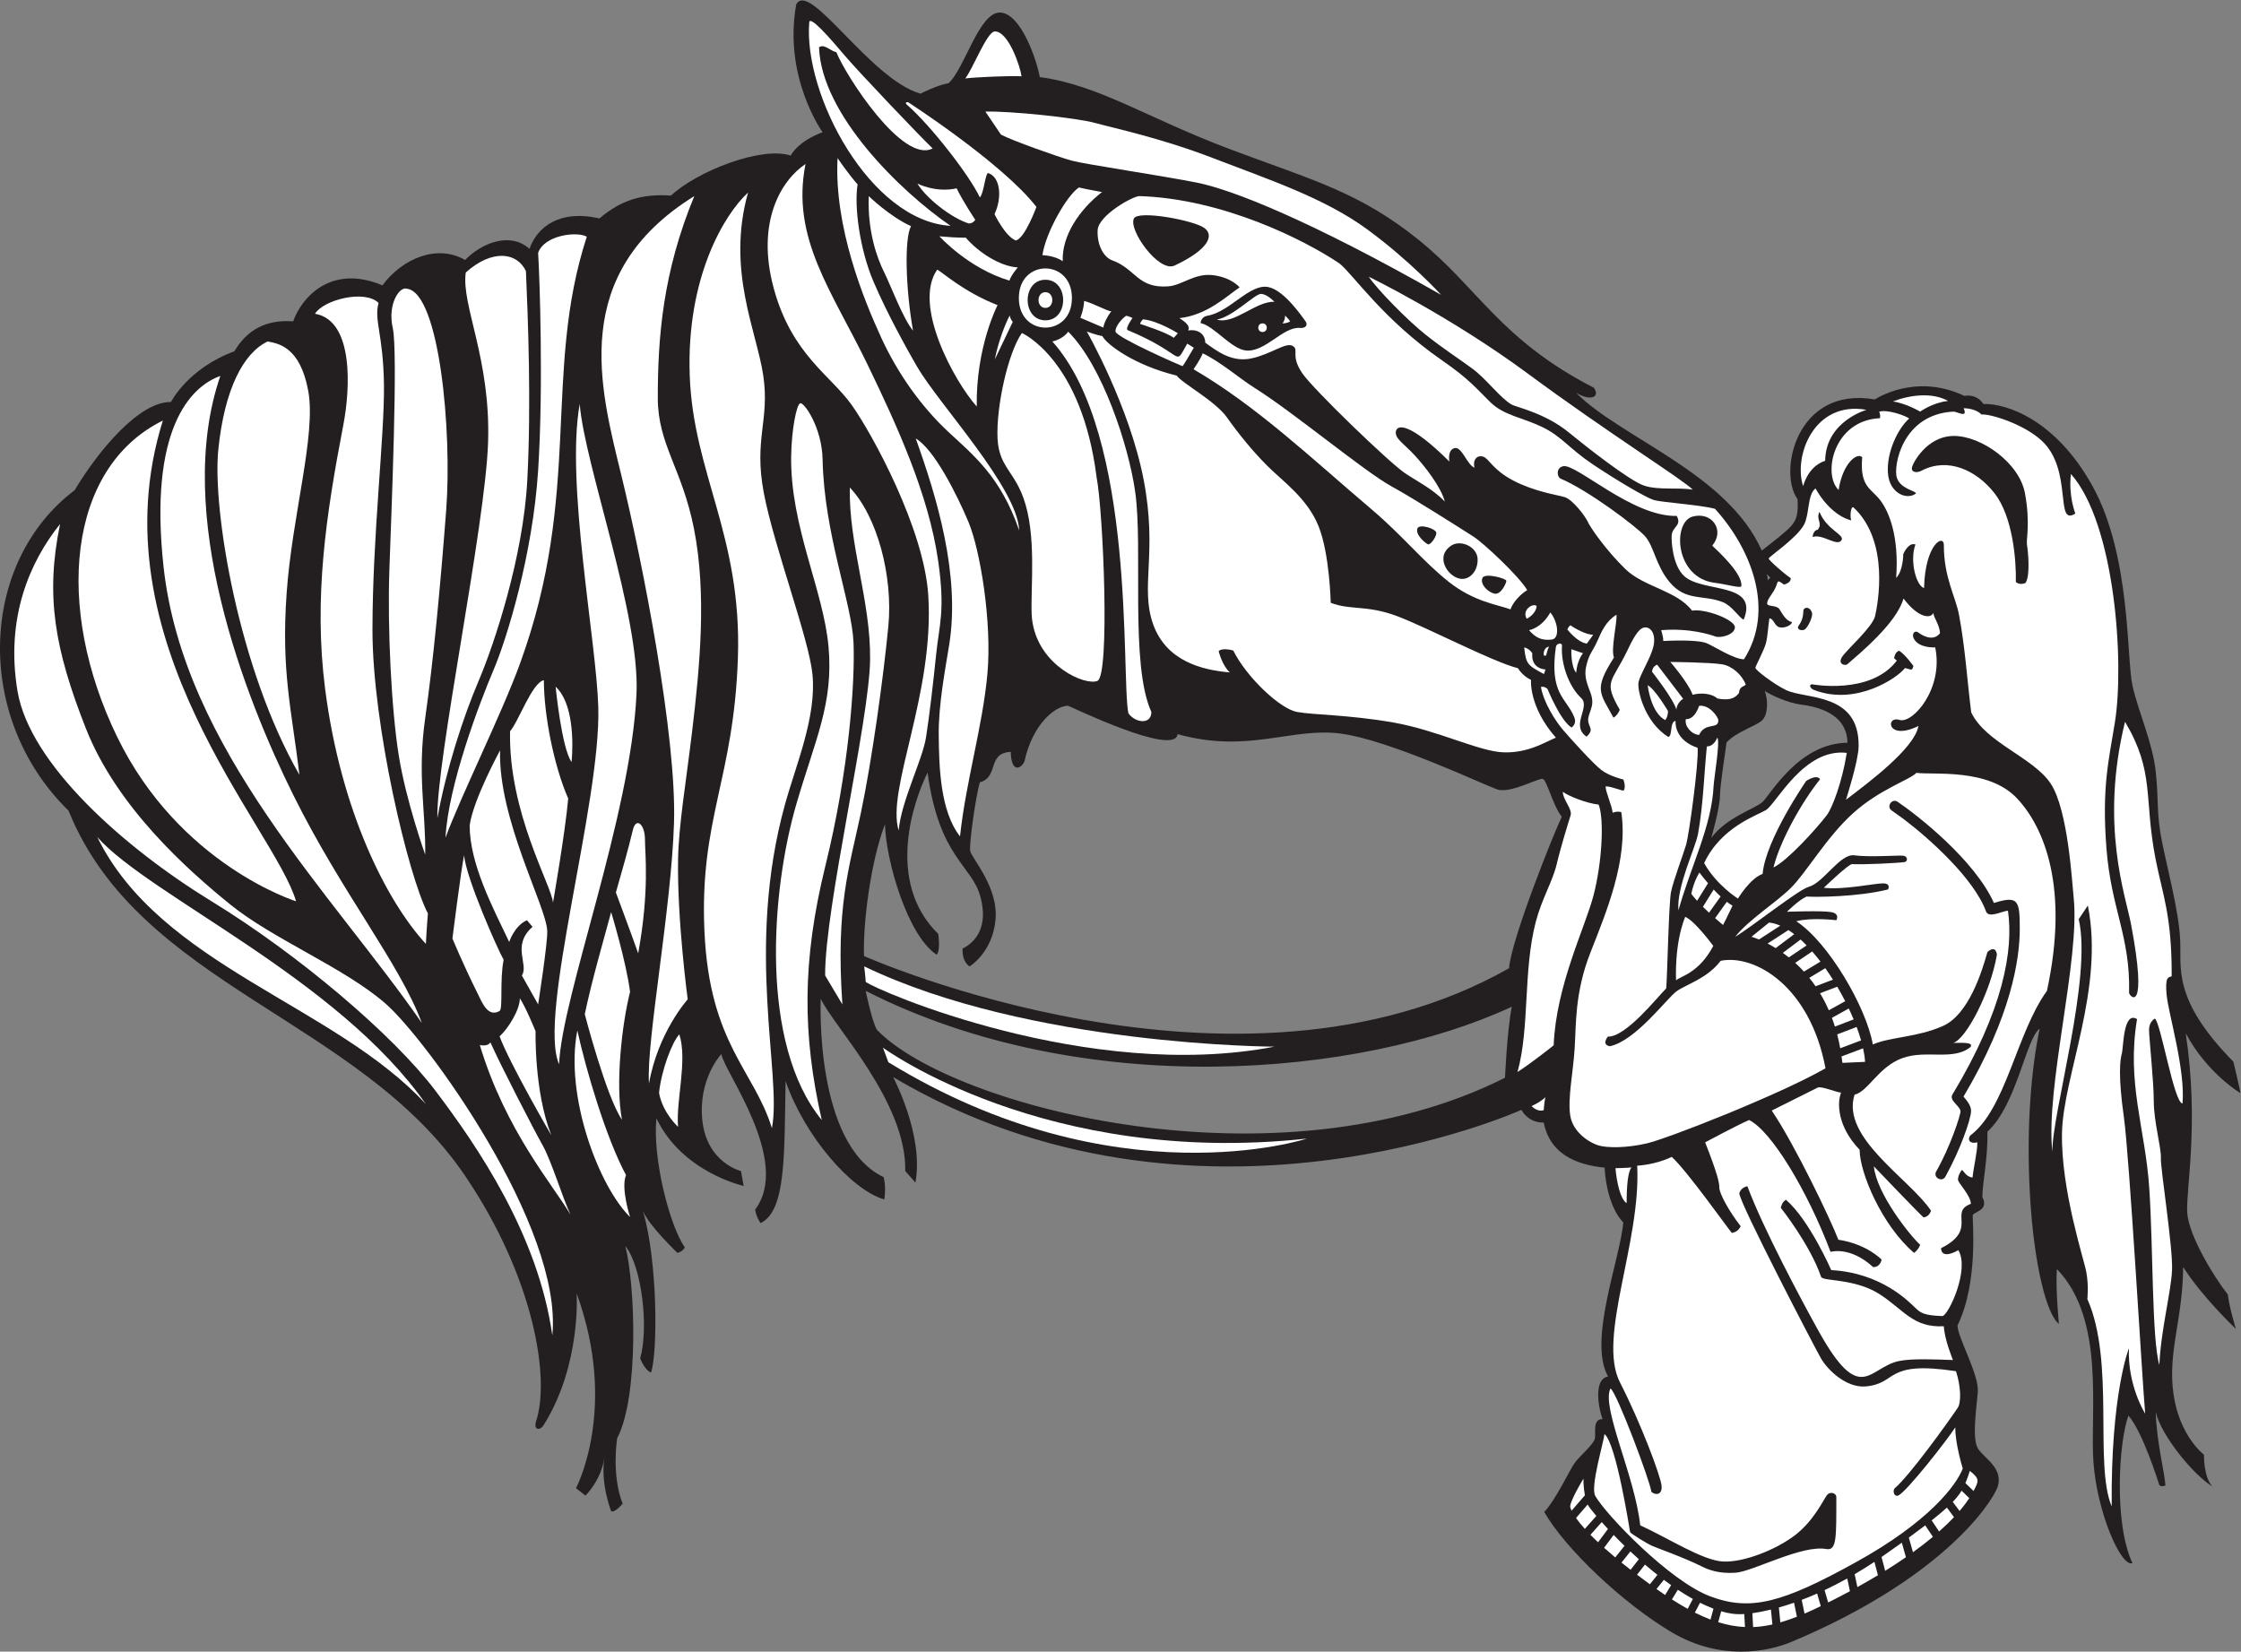
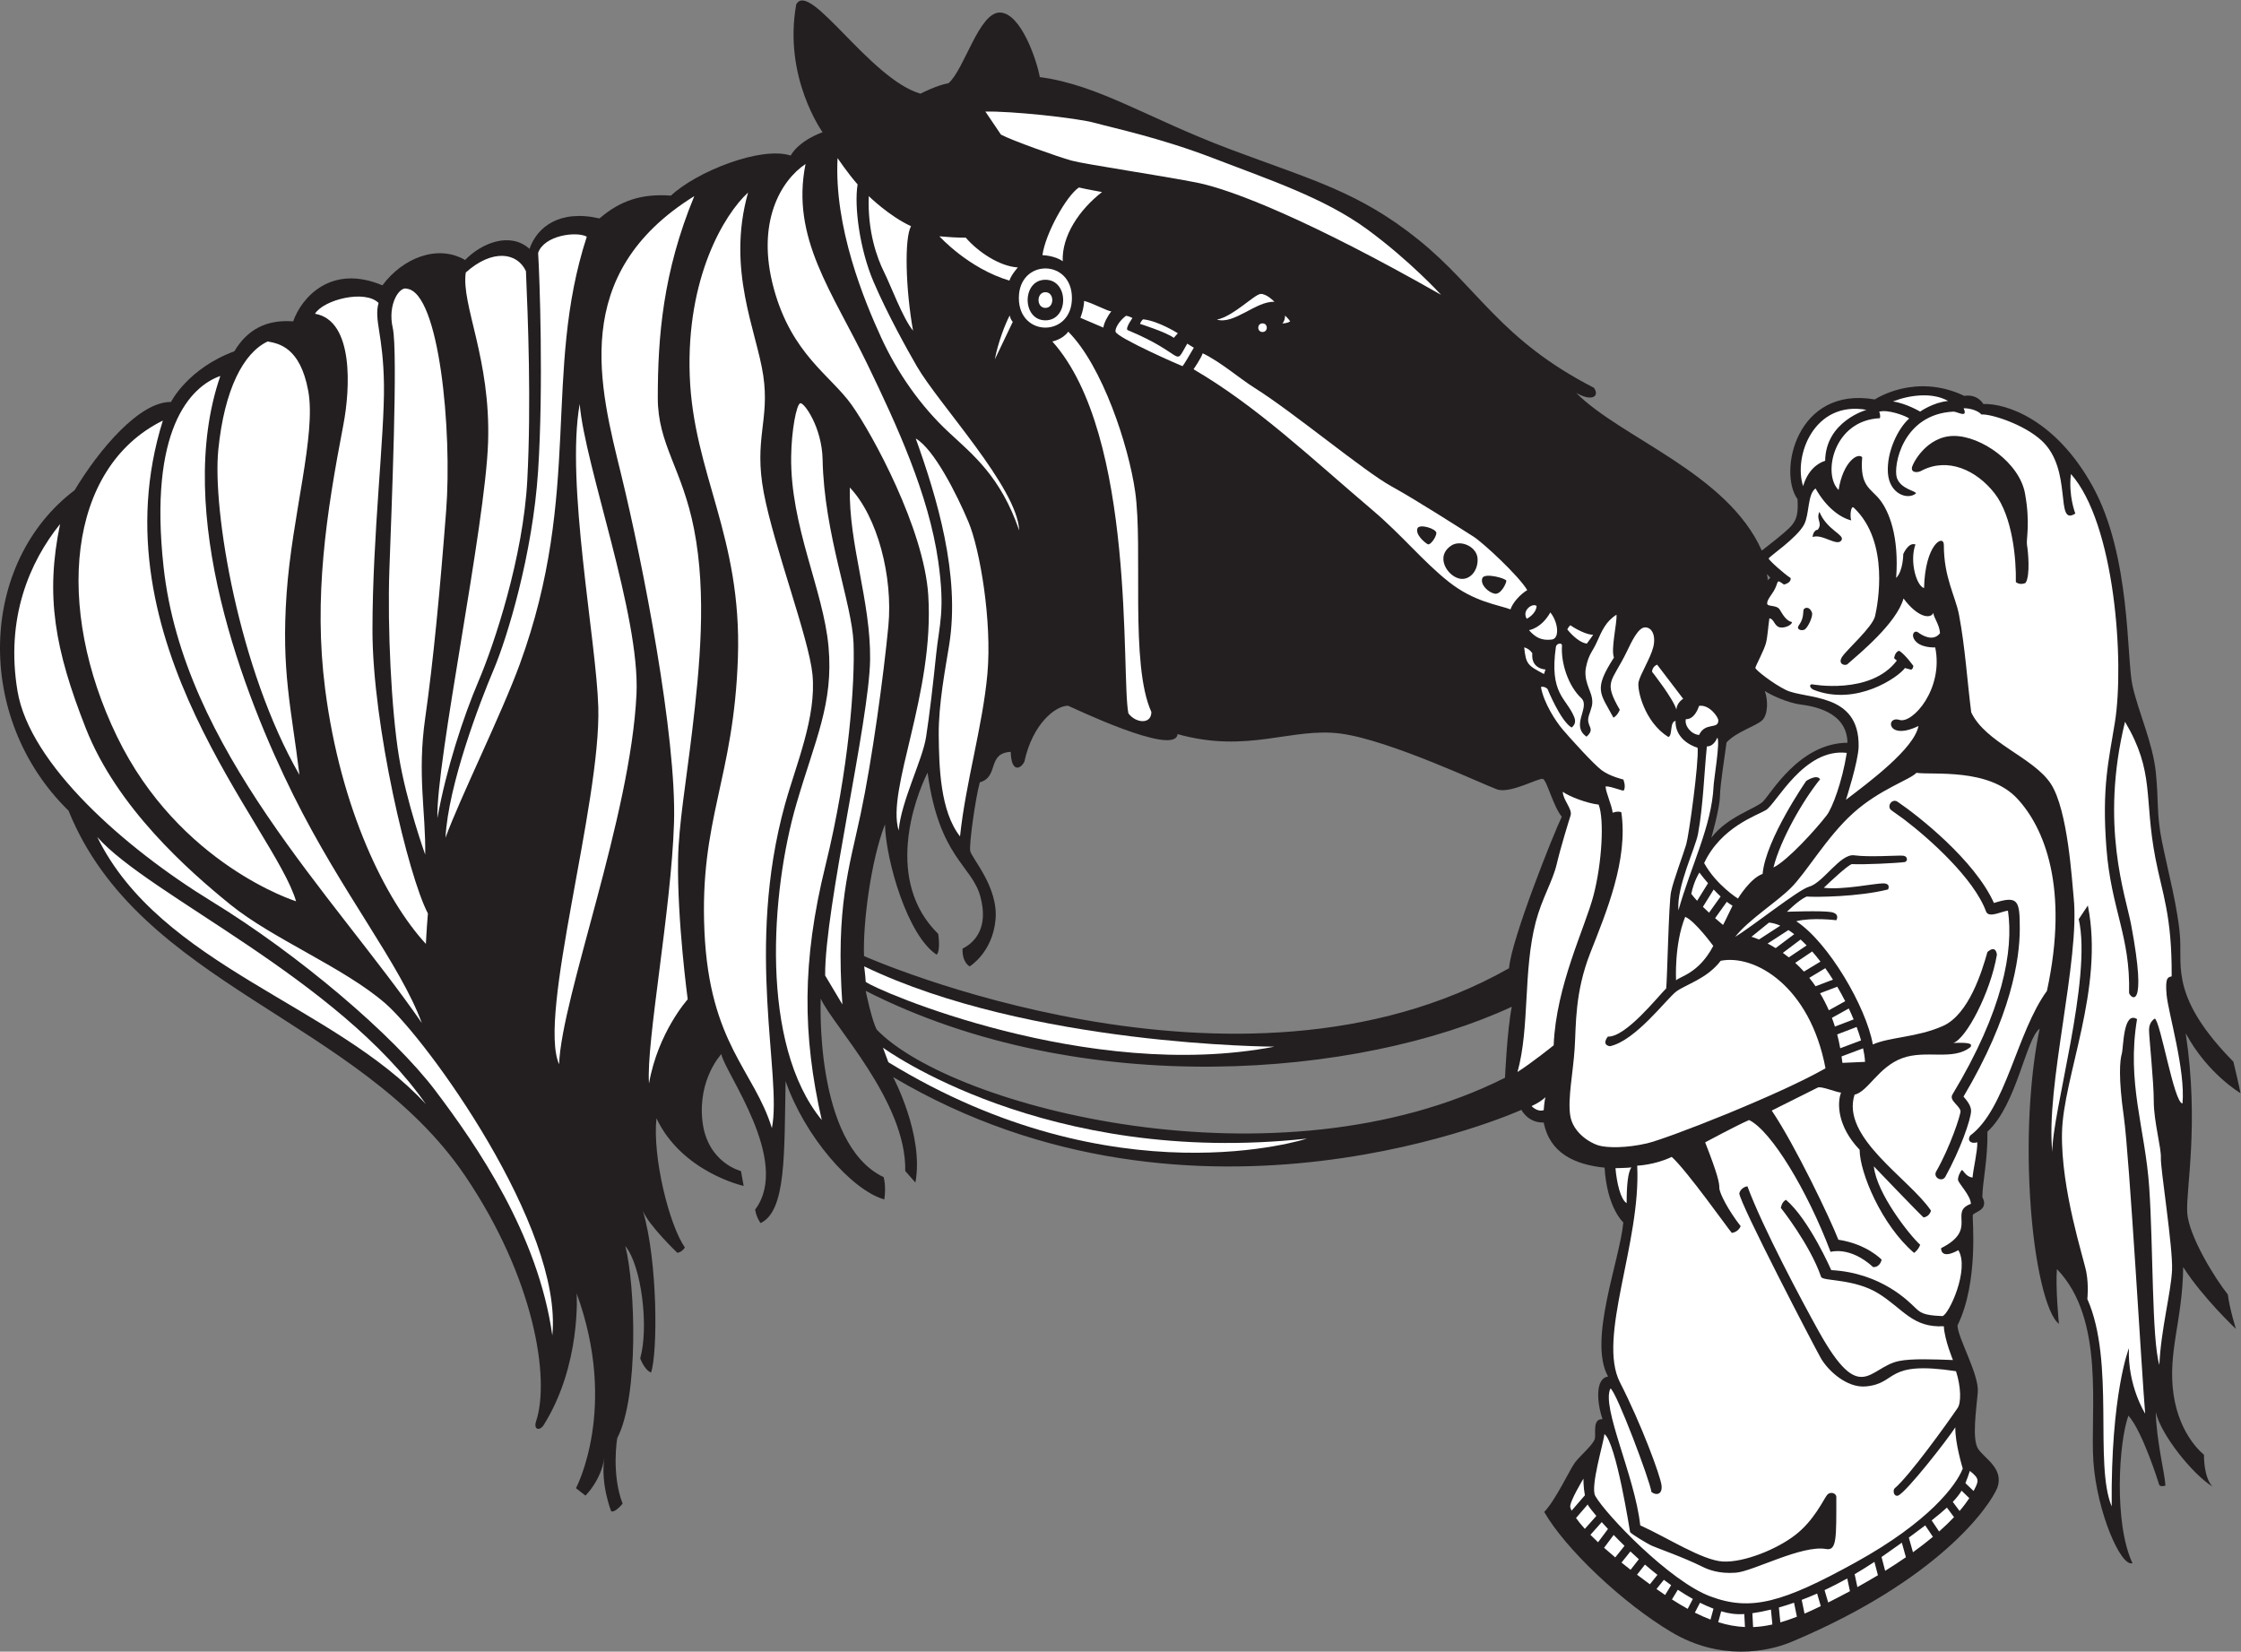
<svg xmlns="http://www.w3.org/2000/svg" viewBox="0 0 368.173 271.36" height="271.36" width="368.173" xml:space="preserve" id="svg2" version="1.1">
  <rect x="0" y="0" width="368.173" height="271.36" fill="#808080" stroke="none" />
  <defs id="defs6" />
  <g transform="matrix(1.333,0,0,-1.333,0,271.36)" id="g10">
    <g transform="scale(0.1)" id="g12">
      <path id="path14" style="fill:#231f20;fill-opacity:1;fill-rule:nonzero;stroke:none" d="m 2695.72,540.887 c -1.86,28.75 15.01,108.75 -1.86,221.25 26.87,-50 67.49,-73.75 67.49,-73.75 0,0 -1.25,7.5 -8.75,38.75 -76.25,77.5 -63.74,116.25 -65.63,151.25 -1.86,35 -15.62,86.25 -22.49,120.625 -6.87,34.368 -3.76,48.748 -7.51,84.998 -3.75,36.25 -21.24,73.33 -28.74,106.67 -7.5,33.33 -1.69,160 -49.19,245.83 -45.45,82.17 -106.43,102.19 -134.56,101.25 -8.76,13.44 -23.44,10 -23.44,10 -60.94,29.06 -110.31,-4.37 -110.31,-4.37 -97.19,16.87 -119.37,-90 -95.32,-122.82 0.94,-17.18 -0.62,-24.68 -7.49,-32.81 -6.88,-8.12 -36.57,-30.62 -36.57,-30.62 -42.5,95.62 -173.75,138.75 -228.75,194.37 19.37,-11.25 29.37,-4.37 21.87,6.25 -115.61,59.37 -142.49,123.13 -216.25,182.5 -73.74,59.37 -131.86,73.75 -233.12,111.88 -101.25,38.12 -161.04,78.95 -233.55,88.54 -3.74,20.83 -23.33,79.16 -49.17,79.58 -25.82,0.42 -43.75,-70 -63.32,-87.08 -14.59,-2.5 -34.6,-12.92 -34.6,-12.92 -62.49,18.13 -136.866,140.63 -153.12,110 -16.246,-90 32.5,-157.5 32.5,-157.5 0,0 -28.121,-9.37 -39.371,-28.75 -36.879,11.88 -116.254,-20 -147.504,-49.37 -35.625,2.49 -61.871,-5.63 -88.121,-28.13 -49.379,11.25 -76.875,-10.62 -86.25,-37.5 -23.754,21.25 -58.75,7.5 -79.375,-13.75 -34.379,20 -77.5,1.88 -101.875,-31.25 -63.75,26.88 -100,-15.62 -110,-44.37 -33.75,2.5 -56.875,-10.63 -72.5,-36.88 -57.5,-21.25 -78.125,-62.5 -78.125,-62.5 -38.75,0.63 -88.75,-58.75 -118.75,-108.75 -117.504,-88.75 -125.004,-280 -7.5,-395 C 171.969,820.262 441.969,780.262 573.219,586.504 c 85.254,-125.852 104.996,-250 87.5,-302.5 -3.535,-11.262 4.98,-11.652 9.168,-4.992 46.672,74.172 40.832,162.5 40.832,162.5 51.668,-141.668 -0.832,-240 -0.832,-240 l 11.672,-9.168 c 0,0 19.156,18.34 23.324,46.668 -5,-32.5 8.336,-65.828 8.336,-65.828 0,0 3.336,-3.34 14.168,9.16 -14.168,36.66 -6.668,80.84 -6.668,80.84 26.664,50.828 22.496,187.5 9.996,236.66 20.004,-24.168 29.172,-99.992 18.34,-138.332 0,0 5,-14.16 13.332,-17.5 8.332,24.164 8.332,137.5 -10.004,199.172 7.504,-18.332 42.5,-51.672 42.5,-51.672 0,0 5.836,0.84 9.172,6.672 -19.172,27.5 -39.996,110.828 -34.996,159.16 31.664,-66.668 107.5,-83.332 107.5,-83.332 l -3.344,18.332 c 0,0 -41.656,10 -47.5,61.668 -5.828,51.672 23.34,82.5 23.34,82.5 3.332,-21.668 86.664,-131.668 41.664,-191.668 0,0 0.836,-8.332 6.668,-16.66 31.66,15 29.168,85 30.832,175 23.324,-67.5 80.841,-134.172 121.671,-145.84 2.49,16.66 -0.83,27.5 -0.83,27.5 -85.85,40.84 -77.51,220 -77.51,220 15.01,-33.332 105.84,-126.66 104.17,-212.5 l 12.49,-14.16 c 10.85,58.328 -27.49,130 -27.49,130 374.16,-221.672 774.38,-40.422 774.38,-40.422 0,0 8.12,-16.25 27.5,-15.625 7.5,-38.125 38.75,-51.875 75.01,-55.625 3.11,-50 23.12,-67.5 23.12,-67.5 -4.38,-46.875 -43.75,-145.625 -18.76,-190 -15.62,-1.875 -14.36,-30.625 -6.86,-52.5 -12.51,0.625 -8.14,-16.875 -9.39,-23.75 -1.25,-6.875 -18.12,-21.25 -24.37,-29.375 -6.24,-8.125 -23.75,-46.25 -38.12,-61.25 26.24,-45.625 96.87,-112.5 156.88,-148.125 59.99,-35.625 118.23,-24.441 148.11,-11.875 181.25,76.25 244.38,166.875 253.75,190.625 7.5,23.125 -15.62,35 -23.75,46.875 -8.11,11.875 -2.5,48.125 -0.62,70 1.88,21.875 -25,67.5 -25,82.5 26.25,53.125 18.12,131.25 18.76,135.625 0.61,4.375 20.62,5.625 11.87,22.5 0,17.5 6.87,46.875 6.25,80.625 36.25,33.125 47.5,115 64.38,126.875 -10.01,-47.5 -16.88,-120.625 -11.89,-206.25 5,-85.625 20.64,-146.25 35.63,-157.5 0,0 -4.37,44.375 -2.5,67.5 60.01,-61.875 40.63,-175.625 45,-237.5 4.38,-61.875 33.76,-130 48.13,-125 -23.12,49.375 -16.87,149.375 -5,181.875 17.49,-19.375 37.49,-83.75 37.49,-83.75 0,0 0,-5 8.13,-2.5 -0.62,14.375 -11.24,55.625 -11.88,90.625 6.25,-28.125 45.64,-76.875 70,-91.875 -11.24,11.25 -10.62,39.375 -10.62,39.375 0,0 -29.99,22.5 -37.5,74.375 -7.5,51.875 11.26,91.25 11.87,156.875 24.38,-38.125 65.01,-76.25 65.01,-76.25 0,0 -7.51,23.75 -10.01,42.5 -15.61,19.375 -48.11,71.875 -50,100.625 z M 2175.1,1184.01 v 0 c 9.06,-5.94 29.37,-14.69 43.44,-16.56 14.06,-1.88 57.81,-7.81 58.43,-47.19 -59.99,-0.42 -94.99,-64.16 -104.59,-72.91 -9.57,-8.76 -43.95,-18.55 -63.22,-44.28 0,0 10.31,35.94 10.63,51.25 0.31,15.32 5.94,49.07 8.12,66.25 12.19,13.44 36.88,20.32 44.07,27.5 7.18,7.19 7.18,24.69 3.12,35.94 z m 6.88,139.69 -3.64,-3.33 c 0.27,0.31 0.77,1.67 -0.74,7.7 l 4.38,-4.37 z M 1090.71,1019.64 v 0 c 1.25,-45.628 28.13,-137.503 63.76,-160.628 5,5.625 1.87,25.625 1.87,25.625 -66.25,65 -29.37,166.253 -13.13,198.753 14.38,-105.003 54.38,-113.753 65.01,-152.503 10.62,-38.75 -6.88,-56.875 -21.88,-64.375 -0.63,-17.5 8.75,-21.875 8.75,-21.875 0,0 28.12,16.875 31.87,57.5 3.75,40.625 -29.99,76.25 -31.24,85 -1.25,8.75 6.25,63.753 11.87,84.373 24.11,6.7 8.44,35.94 38.13,37.5 0.62,-26.25 12.5,-21.25 16.87,-11.87 10,46.25 38.13,68.74 53.75,68.74 2.14,-0.49 132.14,-63.7 135.01,-34.99 86.88,-24.38 140.63,8.75 201.26,0.62 60.61,-8.13 176.24,-63.12 192.5,-68.75 16.24,-5.62 51.45,14.58 56.45,12.92 5,-1.68 12.51,-33.34 23.32,-46.67 -9.15,-18.33 -62.5,-151.666 -65,-186.666 -335,-190 -794.99,15 -794.99,15 -1.47,40.207 8.33,117.293 25.82,162.296 z m 764.18,-312.296 v 0 c -280,-140.84 -681.68,-36.668 -774.17,59.168 -6.25,10.832 -13.75,47.922 -13.75,47.922 267.92,-136.258 609.59,-106.258 796.26,-19.59 -5.85,-30 -8.34,-87.5 -8.34,-87.5 v 0" />
      <path id="path16" style="fill:#ffffff;fill-opacity:1;fill-rule:nonzero;stroke:none" d="m 2300.42,1530.57 c -64.38,11.57 -90.32,-56.56 -78.12,-94.06 5.61,19.06 17.17,28.13 27.17,31.25 0.64,48.75 50.95,62.81 50.95,62.81 z m 369.89,-721.144 v 0 c -2.08,22.488 2.07,21.676 6.23,22.926 0.42,75.421 -11.65,102.082 -20,145.41 -14.47,75.218 -0.59,106.168 -37.5,168.338 -31.25,-127.51 0.85,-214.588 7.5,-249.998 20.76,-110.164 -1.09,-90.215 -2.5,-84.168 1.69,70 -22.07,102.91 -27.91,178.32 -5.83,75.406 2.92,108.346 10.41,155.006 12.02,74.8 -0.08,245.4 -54.16,306.25 -3.31,-27.08 5.42,-48.75 5.42,-48.75 -25.94,-16.72 -2.41,54.01 -41.66,90 -22.36,20.51 -63.33,33.12 -74.16,32.08 -3.13,3.96 -12.28,7.71 -21.87,7.71 5.96,-13.1 -8.23,-3.95 -12.51,-4.17 -63.13,-3.12 -74.38,-67.29 -69.79,-81.45 4.58,-14.17 23.96,-16.25 23.54,-19.38 -10.19,-8.54 -32.91,-0.62 -34.56,25.42 -1.66,26.03 12.68,55 26.22,66.87 -3.53,3.12 -27.07,11.88 -37.07,8.34 2.08,-3.34 1.04,-7.92 1.04,-7.92 -57.5,-2.5 -70.94,-69.37 -50.94,-88.44 5.31,34.07 23.43,46.57 29.07,40.32 -3.14,-36.26 10.62,-38.13 21.87,-52.5 11.24,-14.38 23.74,-45 19.99,-96.25 8.75,8.75 8.75,29.37 8.75,29.37 0,0 6.26,15 15.01,11.88 -7.5,-20.63 1.25,-51.25 10.63,-53.75 1.24,54.37 24.37,66.87 24.37,53.12 0,-40.31 14.37,-63.13 18.74,-86.25 7.5,-39.63 10,-80.62 15,-120 17.51,-37.5 76.89,-55.62 98.13,-88.12 21.25,-32.51 26.15,-121.347 28.12,-140.003 8.14,-76.875 -35,-233.75 -26.24,-313.75 -0.63,48.125 49.37,214.375 32.49,286.875 l 11.25,16.875 c 20.63,-102.5 -30.62,-210.625 -31.87,-280.625 -1.25,-70 26.87,-154.375 30,-171.25 3.13,-16.875 1.25,-33.125 1.25,-33.125 34.37,-77.5 8.13,-203.75 30.01,-255.625 -1.25,138.75 21.24,195 21.24,195 -1.87,-46.25 20.01,-80.625 20.01,-80.625 -3.75,42.5 -19.38,316.875 -26.26,365.625 -6.88,48.75 -4.99,69.375 -2.5,78.125 2.13,7.48 1.55,53.086 18.75,42.5 -13.12,-78.75 10.01,-134.375 15.01,-207.5 5,-73.125 3.11,-187.5 12.49,-218.75 1.87,43.125 14.38,89.375 15.63,116.875 1.25,27.5 -14.38,125.625 -13.76,138.125 0.63,12.5 -8.75,45 -8.75,70 0,25 -5.84,78.125 -5.84,88.125 0,10 7.09,13.75 7.09,13.75 7.07,-3.328 23.76,-104.578 34.16,-104.578 3.75,41.25 -17.5,111.25 -19.57,133.742 z m -173.96,507.714 v 0 c -7.5,-3.13 -11.87,1.25 -11.87,1.25 0.62,26.87 -3.76,80.62 -26.26,109.37 -22.5,28.75 -57.49,44.38 -89.37,28.13 -5,-3.13 -13.12,-3.13 -12.5,3.12 0.49,4.98 18.12,39.38 51.88,39.38 33.75,0 80.62,-33.13 87.5,-70.63 6.87,-37.5 1.25,-56.87 2.5,-63.75 1.25,-6.87 4.37,-38.12 -1.88,-46.87 z m -95.42,224.37 c -19.41,11.19 -48.16,7.24 -67.92,-0.62 16.47,-2.3 33.54,-12.51 33.54,-12.51 0,0 15.62,11.26 34.38,13.13 v 0" />
      <path id="path18" style="fill:#ffffff;fill-opacity:1;fill-rule:nonzero;stroke:none" d="m 1970.3,1044 c -15.01,1.67 -37.08,10.41 -44.17,15.84 0,-10 12.09,-21.25 9.59,-29.17 -2.5,-7.92 -12.09,-38.744 -17.09,-59.994 -5,-21.25 -18.34,-42.512 -25.84,-71.262 -15.72,-60.281 -7.26,-130.156 -22.5,-184.988 18.75,12.086 44.59,32.918 44.59,32.918 2.92,73.75 38.75,144.992 49.17,184.992 10.4,40 13.34,93.754 6.25,111.664 z m 150.42,-192.488 v 0 c -16.86,-22.188 -42.81,-29.063 -54.68,-37.813 -11.88,-8.75 -50,-60.625 -81.87,-67.5 -10.95,1.875 -2.5,11.875 -2.5,11.875 22.18,-0.937 61.87,49.688 71.88,59.375 1.25,10.313 3.11,104.688 5.92,118.75 2.82,14.063 15.32,46.875 18.76,58.75 3.43,11.871 15.62,100.311 14.07,119.061 -24.38,8.12 -27.83,25.63 -27.19,33.13 -7.5,-0.63 -3.45,-19.07 -9.07,-19.69 -29.37,18.44 -38.43,58.12 -36.57,67.5 1.89,9.37 14.69,29.37 18.13,43.12 3.44,13.75 -1.25,24.38 -9.99,24.38 -8.75,0 -16.89,-18.13 -22.51,-29.69 -18.84,-38.75 -29.36,-36.08 -8.75,-71.87 0,0 -2.5,-6.88 -7.81,-9.69 -16.52,30.66 -24.89,34.3 0.62,74.06 -4.06,10.63 4.07,42.81 3.13,52.81 -13.43,-8.43 -18.13,-20.31 -24.07,-33.43 -5.92,-13.13 -9.99,-14.69 -13.43,-30.94 -3.44,-16.25 5.62,-28.75 7.18,-37.81 1.58,-9.07 -0.62,-12.19 -3.74,-22.19 -4.27,-13.64 9.09,-15.11 -2.82,-25.94 -19.88,13.53 4.21,35.61 -5.93,46.88 -16.86,15.51 -25.77,44.2 -24.37,65 0.3,4.68 -6.89,3.12 -7.51,-1.25 -8.31,-58.21 12.83,-62.76 22.5,-86.25 2.19,-5.32 1.25,-9.69 -3.13,-13.13 -13.75,8.13 -29.68,47.5 -29.68,47.5 0,0 -3.44,3.75 -8.13,2.5 3.44,-19.69 18.14,-42.19 26.88,-52.5 8.75,-10.31 37.51,-42.19 47.82,-50 10.31,-7.81 26.87,-11.56 26.87,-11.56 0,0 3.43,-8.13 0.62,-13.44 -1.56,-1.25 -14.38,5 -22.49,5 0,-7.19 7.49,-22.5 8.74,-32.5 6.88,2.5 10.63,0.62 10.63,0.62 8.74,-58.743 -18.76,-123.743 -38.13,-173.118 -19.38,-49.375 -17.5,-88.75 -19.38,-118.125 -1.86,-29.375 -8.75,-61.875 -5.43,-82.703 3.35,-20.832 23.75,-33.34 34.59,-36.672 10.84,-3.328 35,-3.336 60.01,2.492 24.99,5.832 161.66,59.172 220,92.5 -19.16,101.66 -87.5,140.84 -129.17,132.508 z m -43.75,54.172 v 0 c -13.75,-34.161 -11.25,-78.34 -11.25,-78.34 4.59,5 27.91,8.34 45.85,42.5 0,0 -22.51,30.84 -34.6,35.84 z m 281.88,342.706 v 0 c -3.29,6.25 1.25,10.93 5.31,7.81 4.06,-3.13 18.13,-12.19 26.88,-0.94 -0.62,10.94 -8.13,19.38 -8.13,25 -3.75,-7.81 -19.36,-5.62 -36.87,17.81 -8.43,-30.31 -54.07,-67.81 -69.07,-80.93 -2.95,-2.58 -12.49,0 -6.56,9.06 5.94,9.06 37.5,36.56 40.63,50.31 3.12,13.75 18.43,91.25 -26.25,133.44 -3.87,3.65 -4.99,-11.56 -3.13,-15.63 -13.12,3.13 -30.62,15.43 -44.06,39.38 -10,-7.19 -7.41,-31.5 -13.97,-44.27 -8.53,-16.67 -43.75,-40 -43.75,-42.09 0,-2.08 19.59,-19.37 27.09,-24.16 0.64,-6.25 -8.34,-7.92 -8.34,-7.92 -10.57,7.68 -5.66,3.22 -12.71,-8.33 -2.9,-4.8 -8.34,-11.05 -7.91,-15.21 0.41,-4.17 11.66,-1.25 15.41,-7.29 3.75,-6.04 7.94,-13.96 15,-15.42 0.84,-3.12 -8.73,-8.12 -15.2,-6.46 -6.45,1.67 -6.87,10.63 -12.49,11.04 -1.46,-9.37 -2.1,-22.08 -4.19,-30.41 -2.06,-8.34 -12.88,-28.33 -13.09,-30.63 -0.23,-2.29 21.84,-19.58 37.69,-27.29 24.27,-11.81 90.75,-2.66 89.58,-69.69 -0.3,-18.12 -15.62,-65.62 -15.62,-65.62 27.81,21.25 84.06,62.81 89.38,90.94 -39.01,-18.93 -40.77,12.97 -23.44,7.5 16.22,-5.12 54.64,38.37 44.07,89.37 0,0 -20.01,-1.25 -26.26,10.63 z m -118.53,134.37 c 6.57,8.46 -2.52,12.08 2.07,22.08 9.3,-22.54 31.11,-27.97 27.31,-34.79 -4.98,-8.92 -23.76,8.3 -35.63,3.75 0,3.75 2.5,8.96 6.25,8.96 z m -16.47,-123.13 v 0 c -4.06,-1.87 -10,0.62 -7.19,4.69 3.44,5 5.64,9.23 5.94,18.29 0.15,4.93 7.65,6.4 10.62,-2.04 1.6,-4.57 -5.31,-19.06 -9.37,-20.94 z m 130.85,-49.16 v 0 c -2.72,0.83 -6.89,1.87 -6.89,1.87 -7.92,-11.04 -59.59,-47.5 -112.49,-26.87 -2.78,1.08 -6.88,5.42 -2.5,6.88 0,0 72.49,-13.76 104.99,29.16 l -3.34,2.92 c 0,0 0.85,7.91 6.25,9.16 7.5,-4.58 17.51,-18.75 17.51,-18.75 0,0 -0.85,-5.21 -3.53,-4.37 z M 1902.6,667.449 v 0 c 0,0 0.79,11.723 2.19,15.938 -6.88,-6.563 -17.18,-10.938 -17.18,-10.938 8.11,-8.125 14.99,-5 14.99,-5 v 0" />
      <path id="path20" style="fill:#ffffff;fill-opacity:1;fill-rule:nonzero;stroke:none" d="m 2141.97,928.184 c 0,0 15,25 30.41,30.41 3.75,42.496 53.75,114.586 53.75,114.586 0,0 12.94,8.75 17.09,2.08 -21.24,-26.25 -48.75,-74.16 -57.49,-108.748 17.18,8.246 52.88,47.568 65.83,64.578 6.66,8.75 18.76,40.42 24.57,76.67 -52.9,6.25 -86.66,-62.5 -99.57,-70.42 -10.84,-6.62 -55.42,-20.83 -76.24,-65.406 14.99,-27.082 41.65,-43.75 41.65,-43.75 z m -43.16,-10.149 c 2.47,-2.461 5.01,-4.859 7.56,-7.234 l 14.24,19.953 c -2.95,2.754 -5.82,5.68 -8.55,8.59 l -13.25,-21.309 z m 36.5,1.399 c -2.48,1.375 -4.82,3.027 -7.06,4.765 l -14.41,-20.136 c 5.69,-5.032 9.8,-8.379 9.8,-8.379 0,0 4.59,8.75 11.67,23.75 z m -30.2,27.675 c -3.65,4.258 -7.28,8.653 -10.63,13.153 0,0 -6.67,-10 -10,-26.25 2.02,-2.735 4.52,-5.625 7.18,-8.551 l 13.45,21.648 z m 381.02,104.401 v 0 c -35.4,37.92 -103.74,28.75 -124.15,31.67 -8.33,-8.75 -45,-20 -77.91,-49.59 -32.93,-29.58 -57.94,-73.746 -77.1,-92.496 -19.15,-18.75 -52.09,-39.16 -68.34,-60 20.69,12.363 77.96,58.156 90.85,61.668 17.75,4.843 38.54,41.105 55.82,38.75 18.34,-2.5 52.49,0 59.59,-0.418 7.07,-0.418 6.41,-7.375 2.5,-7.91 -9.17,-1.25 -50.42,-3.34 -65.01,-2.5 -5.41,-1.661 -25.84,-20.84 -34.59,-29.172 23.75,-2.918 62.5,5.422 72.94,5.422 10.4,0 6.24,-7.5 6.24,-7.5 -36.68,-9.172 -88.34,-9.59 -100.43,-8.75 -9.58,-4.161 -24.15,-18.75 -24.15,-18.75 0,0 43.33,1.66 54.59,-0.422 11.25,-2.078 6.25,-10 6.25,-10 0,0 -30.01,3.75 -49.38,-1.25 39.37,-25.625 86.25,-105.625 94.38,-151.875 21.24,9.375 54.17,8.539 86.25,22.707 32.09,14.168 48.33,67.492 55,91.242 10.84,9.578 11.67,-3.332 11.67,-3.332 -7.92,-46.668 -37.93,-103.75 -53.75,-108.75 21.66,0.832 23.32,-1.25 21.26,-5 -21.67,-17.5 -54.59,-2.91 -84.19,-13.75 -29.57,-10.84 -42.08,-41.25 -58.75,-45 -17.09,-52.91 67.91,-103.75 94.17,-142.91 0,0 -1.67,-7.5 -9.17,-8.34 -4.57,3.75 -61.24,62.922 -61.24,62.922 3.33,-33.34 44.15,-85 57.09,-96.672 -2.09,-6.25 -7.51,-10 -7.51,-10 -39.99,34.172 -67.09,99.172 -67.09,127.09 -27.49,28.75 -27.91,57.5 -22.91,70.41 -7.08,0.832 -24.59,8.34 -28.74,6.25 -4.19,-2.09 -56.69,-28.328 -56.69,-28.328 28.76,-42.5 72.51,-134.172 82.1,-159.172 35.43,-5.418 53.34,-24.578 53.34,-24.578 0,0 -1.69,-9.582 -10.44,-9.172 -28.75,26.25 -52.49,18.75 -52.49,18.75 -28.33,75 -72.91,149.172 -100.42,162.5 -14.57,-6.25 -54.15,-27.5 -54.15,-27.5 15.82,-40.41 17.49,-50 17.49,-56.25 0,-6.25 11.25,-27.91 26.26,-47.078 0,0 -2.5,-7.082 -10.84,-8.332 -3.33,3.34 -55.42,77.082 -74.16,93.75 -20.44,-10 -42.5,-10.84 -42.5,-10.84 4.81,-95.137 -49.6,-211.797 -21.26,-267.09 26.27,-51.269 50,-115.41 51.26,-127.07 1.25,-11.66 -7.09,-12.5 -12.51,-7.918 -1.25,12.5 -42.93,123.328 -50.42,127.5 -11.67,-22.922 29.99,-107.5 36.68,-168.75 32.5,-14.582 76.65,-43.34 102.09,-44.59 25.41,-1.25 65.41,14.59 88.73,32.508 23.33,17.918 35,43.75 39.17,49.16 4.16,5.41 11.67,2.519 11.67,-2.078 0,-50.422 0.62,-66.543 -12.51,-64.172 -29.99,5.422 -90,-27.5 -111.24,-29.16 -21.26,-1.66 -34.72,4.035 -41.66,7.5 -22.51,11.25 -54.59,22.5 -61.26,25.41 -6.67,2.91 -26.24,15 -27.49,17.09 -0.15,0.254 -17.1,110.429 -31.66,120.832 -0.84,-10.422 -17.68,-64.992 -11.26,-76.25 13.32,-23.34 91.67,-105 141.67,-123.75 49.99,-18.75 89.15,-7.922 179.57,42.078 90.41,50 123.76,95 131.68,115.422 0,0 -9.59,31.25 -9.17,50.828 -9.52,-14.902 -59.69,-79.199 -70.43,-84.16 -5.81,-1.66 -6.86,6.894 -4.15,9.16 17.91,15 64.99,80.422 77.08,98.34 5,6.25 4.57,26.66 -1.67,45.832 -88.87,13.523 -71.08,-15.16 -111.26,-18.762 -23.34,-2.09 -46.66,19.59 -55.4,35.012 -8.74,15.418 -99.17,189.16 -100.42,202.91 2.09,7.906 10.01,8.75 10.01,8.75 18.75,-50.832 67.47,-142.082 87.89,-178.75 51.69,-92.883 61.68,-44.453 98.76,-36.66 15.82,3.328 43.75,2.078 66.67,1.25 0,0 -10.42,25 -11.25,41.668 -38.33,-2.082 -49.57,20.832 -80,40 -30.41,19.168 -69.3,15.183 -71.26,20.832 -13.74,40 -49.57,85 -49.57,85 0,0 0.82,7.078 6.26,10 28.74,-24.582 55.82,-86.672 55.82,-86.672 62.09,-3.328 96.25,-39.578 102.9,-45.828 6.67,-6.25 9.59,-10 34.18,-10.832 7.79,1.699 33.75,57.625 19.57,81.25 -22.49,-12.5 -21.24,2.5 -21.24,2.5 46.2,23.086 8.81,44.316 36.67,54.582 0,10 -15.43,25.418 -15.84,29.578 -0.4,4.16 3.75,12.09 5,12.09 1.25,0 5,-8.75 12.92,-9.168 0.83,10.418 6.25,32.918 5.84,43.328 -8.76,-2.395 -12.6,2.871 -8.76,8.34 44.17,32.91 57.09,126.66 94.59,178.332 27.51,127.086 -3.25,201.294 -36.68,237.084 z m -66.14,-367.401 c 4.03,-4.644 9.46,-11.187 9.33,-17.769 -0.43,-11.117 -13.49,-48.02 -31.68,-80.93 -4.09,-7.336 -15.53,-0.969 -11.34,6.395 17.26,30.082 30.34,70.136 30.01,74.484 -1.45,7.258 -14.38,13.074 -9.92,20.469 62.54,103.691 75.43,177.879 68.38,226.523 -7.79,-0.683 -23.75,-9.726 -27.02,-0.929 -15.05,40.683 -69.3,89.338 -101.23,113.618 -0.91,0.68 -15.06,10.77 -15.04,10.77 -3.59,2.38 -3.41,6.42 -1.45,9.14 1.85,2.55 5.28,3.93 8.67,1.66 26.01,-17.59 95.13,-72.259 118.79,-124.778 30.04,9.445 31.83,3.125 31.85,-31.707 0.02,-37.188 -10.43,-107.676 -69.35,-206.946 z M 2004.8,552.762 v 0 c 0,21.562 1.55,38.437 5.92,44.062 -4.99,-0.625 -19.68,-0.937 -19.68,-0.937 1.56,-18.125 6.25,-38.438 13.76,-43.125 z m 173.76,320.011 c 3.37,-1.738 6.69,-3.64 9.92,-5.636 l 22.84,17.168 c -2.37,1.836 -4.76,3.554 -7.12,5.07 l -25.64,-16.602 z m -19.92,8.321 c 0,0 3.49,-0.938 9.26,-3.332 l 26.28,17.035 c -4.71,2.066 -9.36,3.394 -13.89,3.805 l -21.65,-17.508 z m 71.26,-50.606 v 0 c 2.64,-3.261 5.23,-6.718 7.74,-10.383 l 21.44,8.149 c -3.04,4.832 -6.21,9.559 -9.45,14.137 l -19.73,-11.903 z m 13.26,-18.957 v 0 c 3.9,-6.426 7.5,-13.445 10.84,-21.023 l 20.18,11.191 c -3.05,6.008 -6.35,11.981 -9.8,17.871 l -21.22,-8.039 z m -45.84,49.731 c 2.44,-1.719 4.87,-3.539 7.37,-5.539 l 21.95,14.707 c -2.46,2.547 -4.96,5.008 -7.46,7.285 l -21.86,-16.453 z m 60.46,-80.082 v 0 c 1.3,-3.485 2.58,-7.047 3.72,-10.758 l 23.08,8.816 c -1.85,4.453 -3.86,8.953 -5.99,13.477 l -20.81,-11.535 z m -45.21,67.777 c 3.59,-3.273 7.18,-6.848 10.75,-10.766 l 20.38,12.317 c -3.33,4.367 -6.75,8.535 -10.2,12.48 l -20.93,-14.031 z m 86.07,-122.023 c -0.3,5.605 -1.21,11.191 -2.43,16.668 l -26.54,-9.961 c 0.37,-2.633 0.74,-5.243 1.06,-7.957 l 27.91,1.25 z m -34.35,33.836 v 0 c 1.42,-5.438 2.65,-11.141 3.75,-17.059 l 25.69,9.648 c -1.51,5.34 -3.34,10.891 -5.47,16.59 l -23.97,-9.179 z M 1957.38,180.262 v 0 c -0.19,0.363 -0.33,0.824 -0.52,1.203 l -14.45,-16.731 c 2.59,-3.699 6.13,-8.152 10.87,-13.406 l 14.19,15.945 c -5.5,6.457 -9.03,11.114 -10.09,12.989 z m 70.01,-72.938 -9.78,-12.488 c 4.98,-3.789 10.24,-7.719 15.85,-11.801 l 9.29,11.613 c -5.24,4.152 -10.37,8.387 -15.36,12.676 z m -75.85,105.86 v 0 c 0,0 -17.48,-28.75 -16.23,-35 0.19,-0.938 0.71,-2.454 1.64,-4.446 l 16.39,18.977 c -1.93,10.117 -1.8,20.469 -1.8,20.469 z m 109.1,-148.809 c 6.33,-4.062 12.79,-7.981 19.39,-11.613 l 6.38,12.207 c -6.2,3.469 -12.39,7.25 -18.52,11.32 l -7.25,-11.914 z m -19.03,12.844 c 3.51,-2.512 7.05,-4.992 10.64,-7.406 l 7.4,12.141 c -3.03,2.148 -6.02,4.348 -8.97,6.582 l -9.07,-11.316 z m -32.17,46.277 -10.96,-13.699 c 3.55,-2.871 7.25,-5.824 11.19,-8.891 l 10.19,13.012 c -3.59,3.199 -7.04,6.402 -10.42,9.578 z m -20.62,20.359 -11.83,-15.828 c 4.15,-3.722 8.78,-7.707 13.78,-11.875 l 11.42,14.27 c -4.77,4.629 -9.22,9.121 -13.37,13.433 z m -14.72,15.813 -13.94,-15.676 c 2.79,-2.832 5.99,-5.937 9.42,-9.156 l 12.22,16.383 c -2.77,2.98 -5.34,5.793 -7.7,8.449 z m 311.73,-64.207 3.36,-15.891 c 8.96,4.981 17.39,9.855 25.32,14.617 l -4.32,16.488 c -8.33,-5.52 -16.44,-10.571 -24.36,-15.215 z M 2088.87,48.105 c 6.3,-3.164 12.73,-6.074 19.31,-8.574 l 3.66,13.445 c -5.51,2.082 -11.06,4.551 -16.61,7.324 l -6.36,-12.195 z m 159.86,27.734 4.47,-15.254 c 9.42,4.727 18.34,9.383 26.82,13.957 l -3.32,15.691 c -9.69,-5.41 -18.99,-10.168 -27.97,-14.395 z m 103.87,64.734 5.09,-18.074 c 9.21,6.66 17.37,13.008 24.58,19.031 l -9.45,14.114 c -5.96,-4.559 -12.61,-9.52 -20.22,-15.071 z m -33.64,-23.933 4.46,-17.012 c 9.28,5.762 17.78,11.348 25.58,16.758 l -5.02,17.937 c -8.3,-5.976 -16.64,-11.875 -25.02,-17.683 z m 108.85,106.121 c -1.7,-5.055 -3.38,-10.157 -5.47,-15.067 l 10.05,-9.679 c 6.54,12.461 7.8,14.972 -4.58,24.746 z m -47.07,-60.985 9.18,-13.672 c 7.13,6.309 13.24,12.227 18.38,17.688 l -8.77,11.758 c -5.01,-4.613 -11.2,-9.797 -18.79,-15.774 z m 26.03,22.793 8.36,-11.183 c 5.07,5.937 8.99,11.222 12,15.793 l -9.5,9.187 c -2.66,-4.375 -6.11,-8.808 -10.86,-13.797 z m -186.2,-120.761 3.49,-16.934 c 6.44,2.754 13.13,5.887 20.02,9.238 l -4.5,15.488 c -6.61,-2.91 -12.92,-5.461 -19.01,-7.793 z m -60.8,-16.434 v 0 l 0.89,-17.102 c 7.88,0.332 15.76,1.438 23.78,3.223 l -1.8,18.348 c -8.56,-2.086 -16.27,-3.574 -22.87,-4.469 z m 32.66,7.051 1.8,-18.363 c 6.61,1.898 13.41,4.25 20.42,6.992 l -3.54,17.266 c -6.6,-2.293 -12.8,-4.234 -18.68,-5.894 z m -71.1,-4.68 -3.65,-13.445 c 11.36,-3.527 22.24,-5.508 32.97,-5.949 l -0.86,15.988 c -10.06,-0.688 -18.81,0.523 -28.46,3.406 v 0" />
-       <path id="path22" style="fill:#ffffff;fill-opacity:1;fill-rule:nonzero;stroke:none" d="m 2030.72,1191.09 c 0,0 3.76,-33.75 21.66,-42.91 3.75,4.58 3.34,11.25 3.34,11.25 0,0 -16.24,27.5 -25,31.66 z m -128.12,37.92 c 0.23,-2.08 1.97,-1.71 3.13,-0.94 0,0 0.93,5.94 3.43,10.63 -5.62,-0.63 -6.87,-6.88 -6.56,-9.69 z m 34.07,6.56 c 0,0 -0.95,-20.94 5.93,-29.06 1.25,15.94 8.44,24.06 8.44,24.06 l -14.37,5 z m 185.72,-18.64 c -15.42,2.5 -63.76,2.91 -63.76,2.91 0,0 22.1,-25.41 27.5,-40.41 11.25,2.91 24.19,1.25 30.43,-4.59 12.92,-2.5 21.25,-0.83 26.66,6.67 0.85,8.75 5.85,7.5 8.35,10.42 -4.36,11.77 -16.62,22.96 -29.18,25 z M 627.59,874.637 c 0,0 6.254,20 21.875,26.875 l 6.875,-8.125 c -26.383,-23.457 -4.246,-46.051 -13.125,-60 l 20.004,-35.625 c 0,0 11.863,75.625 11.25,90.625 -1.25,30.625 -60.629,137.503 -58.129,222.503 0,0 -33.121,-60.63 -37.5,-92.5 0,-47.452 28.418,-100.941 48.75,-143.753 z m 13.125,-69.375 c 0,-14.481 -14.68,-37.633 -24.996,-46.875 12.5,-33.75 63.746,-121.875 63.746,-121.875 -21.246,53.75 -19.375,128.125 -19.375,128.125 0,0 -12.496,30.625 -19.375,40.625 z m 59.59,246.248 c -17.399,39.55 -29.996,102.46 -29.996,145.84 -14.59,-2.92 -31.25,-51.25 -41.672,-62.92 -2.078,-100.42 51.25,-189.996 52.922,-211.246 0,0 14.996,85.826 18.746,128.326 z m -95.84,-300.623 c -2.746,-4.121 -8.953,-4.239 -13.121,-3.125 31.875,-106.25 91.25,-173.75 111.875,-209.375 -10.004,21.25 -23.754,66.875 -34.379,85.625 -10.621,18.75 -53.121,101.25 -64.375,126.875 z m 11.254,38.75 c 4.371,2.5 0,38.125 5,63.125 -7.5,13.125 -46.25,100.625 -48.75,128.75 -3.75,-18.125 -14.375,-102.5 -14.375,-102.5 0,0 13.125,-31.875 30.621,-66.875 5.844,-11.688 12.801,-30.899 27.504,-22.5 z m 88.75,306.873 c 2.34,25.21 1.836,73.24 -19.688,92.81 0,0 7.5,-76.25 19.688,-92.81 z M 1259,1941.67 c -1.32,11.36 -15.93,55.31 -32.81,55.31 -9.85,0 -27.51,-47.18 -36.57,-57.97 11.1,1.56 57.66,3.59 69.38,2.66 z m -128.29,-132.24 c 11.18,-18.63 42.55,-42.77 63.34,-49.17 5.42,0 7.92,4.58 7.92,4.58 0,0 -15.84,23.75 -22.91,38.75 -25.84,-5.84 -48.35,5.84 -48.35,5.84 z m 626.9,-186.67 v 0 c 22.19,-17.5 39.36,-28.44 56.87,-41.25 17.49,-12.81 34.06,-35.94 48.43,-44.37 5.55,-3.26 41.25,-10.32 70.95,-34.69 18.54,-15.24 74.36,-59.38 92.5,-65.32 18.12,-5.93 43.11,-1.87 59.99,-4.99 -11.25,11.87 -106.24,71.25 -202.49,142.49 -96.25,71.26 -196.88,120.01 -196.88,120.01 10.63,-15.94 48.43,-54.38 70.63,-71.88 z m -550.02,169.69 v 0 c 4.69,3.75 6.57,28.12 10,30 15.94,-4.69 17.5,-31.25 8.12,-50.63 0,0 13.13,-27.5 26.26,-32.5 11.24,2.5 25.41,41.36 25.41,41.36 -42.08,54.16 -158.32,129.17 -158.32,129.17 0,0 -5.38,0.29 -0.84,-3.65 28.75,-25 76.87,-86.88 89.37,-113.75 z m -52.5,-89.06 c -30.57,-43.69 21.1,-137.73 48.75,-168.75 -1.25,73.12 25.62,125 25.62,125 -41.87,16.25 -68.74,41.25 -74.37,43.75 z m 196.47,-256.05 c -18.34,145.84 -92.09,177.92 -92.09,177.92 -16.88,-23.75 -31.88,-90.62 -30.01,-130 1.88,-39.37 25.63,-40.62 36.88,-90.62 11.25,-50 1.87,-113.13 6.25,-136.25 8.75,-53.76 65,-78.13 80,-71.88 15.57,6.49 7.2,208.6 -1.03,250.83 z m 733.85,-164.27 c 16.25,2.82 53.14,-11.25 52.82,-20.62 -0.32,-9.38 -18.13,-13.44 -24.06,-11.25 -5.95,2.19 -31.04,10.62 -66.79,7.81 0,0 2.94,-9.17 2.5,-13.33 25.41,1.25 45,0.41 52.92,-2.5 7.92,-2.92 34.58,-20.42 46.67,-20 38.87,61.24 8.45,136.76 -35.83,185.42 -18.76,5 -65.85,7.91 -75.41,10.83 -9.59,2.92 -46.28,24.58 -75.43,44.16 -29.16,19.59 -37.92,34.17 -62.07,45.84 -24.18,11.66 -47.09,14.16 -63.76,30.41 -16.68,16.26 -25.84,28.34 -59.59,51.67 -73.19,50.62 -110.31,106.96 -126.66,119.58 -43.34,29.17 -143.74,79.59 -246.24,82.92 -7.92,0.26 -50.84,-23.75 -51.67,-42.08 -0.84,-18.34 7.5,-33.34 17.91,-37.09 29.26,-10.54 31.21,-34.85 69.17,-32.08 17.09,1.25 32.49,16.67 55.4,13.75 22.93,-2.92 32.5,-15 32.5,-15 -14.99,-10 -39.57,-34.17 -74.16,-37.92 9.6,-6.25 13.03,-10.2 10.85,-15.2 9.99,1.87 20.94,-3.13 20.94,-15 14.68,-10.63 32.8,-24.69 57.18,-19.38 24.37,5.31 42.19,20.31 50.63,15.31 8.43,-5 -3.44,-11.25 11.87,-33.75 13.38,-19.66 107.04,-109.96 126.56,-123.12 13.45,-9.06 34.69,-19.69 49.07,-35 -4.68,18.12 -25.01,44.06 -37.82,57.81 -12.81,13.75 -24.06,20 -22.5,28.75 1.57,8.75 17.5,10.94 65.95,-37.19 0,0 -2.81,14.06 6.25,16.56 9.06,2.51 15.62,-20.93 24.68,-24.06 -2.5,10.32 3.76,15.94 10.93,13.44 7.19,-2.5 11.25,-15.94 36.88,-29.37 25.62,-13.44 53.12,-17.5 63.12,-20.32 10,-2.81 25.94,-24.06 28.76,-30.62 2.82,-6.56 22.19,-34.69 46.25,-58.13 22.82,-22.23 63.36,-26.41 82.18,-51.25 z m -637.81,425.31 v 0 c -19.34,-9.06 -57.42,44.33 -49.99,58.13 5.64,10.51 74.36,-2.5 86.86,-11.88 12.51,-9.37 4.39,-26.87 -36.87,-46.25 z m 154.7,-76.87 c -20.63,2.06 -42.77,-30.08 -66.58,-27.81 -18.14,1.73 -39.68,30.62 -55.93,33.75 0,4.37 3.45,8.28 8.13,9.06 28.12,4.69 52.49,40.31 75.62,35.31 19.64,-4.24 41.56,-36.87 45.32,-41.87 3.75,-5 -0.05,-9.09 -6.56,-8.44 z m 483.83,-232.5 c 23.66,6.51 40.17,-16.65 24.19,-35.83 7.43,-7.16 37.97,-34.94 35.81,-50 -0.41,-2.92 -18.75,2.5 -32.49,4.16 -49.64,6.04 -52.59,74.77 -27.51,81.67 z m -28.33,-80.83 c -17.07,20.41 -19.17,43.75 -30.01,56.25 -10.82,12.5 -72.06,57.91 -104.16,71.25 -4.67,1.94 -6.25,13.33 2.92,15.41 15.98,3.64 85.54,-62.77 139.99,-61.25 6.64,-12.24 -5.56,-13.05 -6.24,-24.16 -0.42,-6.67 0.88,-36.57 15.42,-50 22.63,-20.88 92.41,-7 73.33,-53.75 -5.83,2.5 -14.17,17.09 -25.83,21.66 -24.09,9.45 -45.38,0.62 -65.42,24.59 z m -170.83,-120.42 v 0 c 0,0 -9.36,3.75 -16.24,14.37 -31.87,8.13 -112.51,50.63 -149.38,64.38 -36.87,13.75 -57.49,6.88 -81.25,16.25 0,0 -1.25,60 -15,94.38 -13.74,34.37 -44.38,55.62 -63.13,74.37 -18.74,18.75 -35.83,40 -50,60 -14.18,20 -55.41,42.08 -61.66,51.25 -52.92,12.92 -86.68,38.75 -91.67,48.75 -7.91,1.25 -19.17,5.63 -19.17,5.63 0,0 52.5,-91.88 70.01,-182.5 17.49,-90.63 -4.58,-132.3 11.67,-178.13 16.24,-45.83 60.42,-56.67 94.57,-59.58 -9.59,8.75 -13.74,26.25 -13.74,26.25 0,0 3.33,4.58 17.92,0.83 16.66,-33.33 57.91,-72.08 78.75,-75.83 20.82,-3.75 63.32,-3.34 118.32,-12.92 55.01,-9.58 106.58,-36.25 136.88,-36.87 30.31,-0.63 50,12.49 63.75,18.12 -33.74,38.44 -30.63,71.25 -30.63,71.25 z m -715.41,559.58 c -62.61,43.02 -159.34,137.78 -162.1,220 6.26,5 14.59,-5 21.26,-5.83 12.14,-29.96 81.88,-137.94 118.75,-118.75 -12.91,12.09 -91.25,94.17 -109.16,115.42 -17.92,21.25 -42.201,48.8 -42.923,40 -7.309,-89.09 75.013,-244.97 174.173,-250.84 z m -391.677,-745 c -6.11,-25.719 -13.656,-51.215 -20.824,-76.664 0,0 20.824,-55.832 27.496,-75 14.164,77.5 8.332,123.328 8.332,140.834 0,17.5 -10.832,28.33 -15.004,10.83 z m -8.324,-424.996 v 0 c -24.555,45.578 -49.352,129.621 -60.004,178.332 -15.84,-80.832 26.66,-192.5 65.004,-230 0,0 -11.672,35.828 -5,51.668 z m -50.84,198.332 c 0,0 26.664,-102.5 45.84,-130 -8.34,44.168 0,118.328 10,157.5 -5,38.328 -23.34,98.328 -23.34,98.328 -11.309,-41.68 -23.551,-83.582 -32.5,-125.828 z m 116.554,-24.789 v 0 c -9.058,-9.688 -22.179,-44.375 -24.992,-72.188 4.367,-24.687 23.438,-41.875 23.438,-41.875 -2.813,32.5 11.871,81.25 1.554,114.063 v 0" />
      <path id="path24" style="fill:#ffffff;fill-opacity:1;fill-rule:nonzero;stroke:none" d="m 1128.64,1495.26 c 26.02,-72.58 55.01,-167.86 41.25,-254.16 -4.6,-28.76 -13.34,-73.34 -12.92,-111.67 0.42,-38.34 1.67,-93.34 26.24,-124.59 7.09,67.09 27.93,135.84 33.76,200.42 5.82,64.58 -9.16,153.33 -23.34,187.08 -14.17,33.75 -42.5,90 -64.99,102.92 z m -5.83,261.67 v 0 c -27.08,12.5 -52.09,37.08 -52.09,37.08 -1.67,-43.75 10.42,-76.67 18.74,-93.33 8.35,-16.67 23.35,-57.5 35.85,-72.5 -9.17,51.25 -10.84,113.75 -2.5,128.75 z m 91.66,141.25 19.16,-28.34 c 12.92,-7.08 70.43,-27.5 87.08,-32.08 16.68,-4.58 110.01,-18.33 154.17,-27.08 44.17,-8.75 140.84,-47.09 301.25,-138.34 0,0 -38.31,42.09 -91.25,80.84 -52.9,38.75 -122.48,61.67 -188.32,87.08 -65.84,25.42 -122.08,37.08 -146.25,43.75 -24.18,6.67 -105.42,15 -135.84,14.17 z m -45.41,-395 c 29.99,-27.92 64.15,-54.59 87.08,-121.25 -2.14,52.7 -99.1,155.49 -126.25,202.5 -10.83,18.75 -36.26,64.16 -53.33,104.16 -17.09,40 -23.97,93.23 -19.59,119.8 -12.81,14.68 -24.69,32.49 -24.69,32.49 -4.47,-85.2 32.61,-175.2 53.86,-221.45 19.68,-42.84 48.33,-84.07 82.92,-116.25 z m -12.72,-159.17 c -11.79,82.53 -51.06,167.7 -86.87,241.88 -43.75,90.62 -95.001,156.25 -76.661,247.7 -30.426,-20.41 -61.262,-72.08 -39.172,-153.33 22.082,-81.25 70.003,-107.08 95.823,-143.33 25.85,-36.25 89.29,-152.88 94.59,-234.59 7.92,-122.08 -52.09,-239.58 -36.46,-290.2 3.13,36.25 29.37,86.87 33.75,114.99 4.38,28.13 8.75,66.26 12.5,102.51 3.75,36.25 11.25,53.12 2.5,114.37 z M 967.594,1044.64 c 13.554,48.88 38.906,107.6 33.746,160 -4.375,44.37 -47.496,157.5 -60,223.75 -12.5,66.25 7.504,89.37 -0.621,144.37 -8.129,55 -45.629,130 -18.75,225.62 -29.379,-26.87 -76.25,-104.99 -71.879,-225.62 4.379,-120.62 64.375,-197.5 59.375,-347.5 -5,-150 -47.5,-198.75 -41.25,-337.498 6.25,-138.75 61.254,-171.25 83.129,-242.5 12.82,64.14 -33.364,220.519 16.25,399.378 z m 49.796,-75.628 v 0 c 29.17,118.338 36.45,225.628 34.57,274.378 -1.87,48.75 -36.24,133.75 -38.12,225.93 -0.81,39.81 -22.809,70.63 -27.5,69.38 -4.684,-1.25 -10.777,-32.81 -11.25,-65.31 -1.25,-86.25 39.79,-164.8 46.05,-234.79 6.25,-70.01 -16.26,-113.76 -39.581,-193.76 -31.36,-107.516 -45.59,-296.039 31.241,-389.586 -23.741,104.57 -24.581,195.422 4.59,313.758 z m 55,254.168 c -0.83,-75.84 -56.05,-306.668 -55.42,-389.793 l 21.24,-35.625 c -8.32,120.414 8.35,167.914 22.51,234.578 14.17,66.67 28.34,170.84 34.16,231.67 5.85,60.84 -13.32,135 -47.5,170.83 -1.48,-70.09 25.79,-140.03 25.01,-211.66 z M 855.398,1383.6 c -14.64,74.66 -44.679,104.24 -44.679,161.66 0,75 6.246,155 45,248.75 -155,-96.25 -116.254,-236.25 -90,-343.75 26.25,-107.5 68.336,-322.08 64.996,-428.75 -3.332,-106.658 -34.578,-271.248 -30.828,-321.248 11.035,63.125 47.703,103.75 47.703,103.75 0,0 -13.121,97.5 -11.871,172.5 0.703,42.188 9.711,94.268 17.234,157.118 9.567,79.91 18.235,169.47 2.445,249.97 z M 737.383,1164.01 v 0 c 3.332,-118.33 -74.996,-379.998 -48.324,-439.998 3.324,84.164 88.324,304.998 95.406,456.248 4.562,97.46 -63.746,281.25 -69.996,357.5 -17.504,-97.5 20.625,-292.05 22.914,-373.75 z m -262.5,-364.998 v 0 c -50.828,44.164 -138.328,79.172 -190.824,121.672 -52.5,42.5 -140,119.996 -178.344,217.496 -38.332,97.5 -50,163.33 -31.66,251.66 -37.496,-46.66 -67.496,-115.83 -52.5,-205.83 15.004,-90 131.66,-193.326 239.164,-259.158 107.496,-65.829 224.168,-165.008 275.84,-233.34 51.656,-68.328 126.66,-177.5 144.156,-301.668 13.34,133.34 -154.996,365.008 -205.832,409.168 z M 119.887,1004.01 c 77.945,-158.865 291.871,-206.51 405,-329.166 -108.328,155 -340.828,256.668 -405,329.166 z m 245,-79.166 v 0 C 339.055,1014.84 115.719,1245.68 200.715,1517.34 82.387,1459.01 67.383,1286.51 144.059,1128.18 220.719,969.844 364.887,924.844 364.887,924.844 Z M 201.555,1337.34 v 0 c 24.5,-224.99 209.515,-405.055 318.328,-562.496 -26.664,72.5 -98.324,160 -158.324,280.836 -60.004,120.83 -148.34,347.5 -90,516.66 -37.5,-13.33 -88.344,-66.66 -70.004,-235 z m 167.504,-256.66 v 0 c -10,82.5 -22.512,127.5 -15.84,223.33 6.668,95.83 36.668,195.84 26.664,250 -9.996,54.17 -36.66,58.33 -50,60.83 -29.996,-14.16 -53.324,-59.16 -60.824,-133.33 -7.504,-74.17 24.996,-270.83 100,-400.83 z m 54.156,431.67 c -21.07,-109.64 -36.981,-213.12 -22.496,-325.84 19.164,-149.17 75,-260.826 124.168,-314.166 0,0 0.832,17.5 2.5,37.5 -24.16,45.832 -68.328,232.496 -68.328,349.166 0,116.67 14.996,240 14.16,302.51 -0.836,62.5 -12.504,79.16 -6.66,100.82 -16.672,16.67 -67.5,4.17 -78.34,-13.33 48.328,-8.33 43.336,-93.33 34.996,-136.66 z m 100.84,-530.006 v 0 c 0.832,52.496 -10,98.336 0,168.336 10.004,70 18.32,158.33 25.832,255.83 7.496,97.5 -8.328,268.33 -48.328,273.34 -9.172,3.33 -24.176,-19.17 -17.504,-48.34 6.664,-29.16 -1.668,-226.67 -4.168,-298.33 -2.504,-71.67 2.5,-172.5 11.672,-229.17 9.156,-56.67 32.496,-121.666 32.496,-121.666 z m 77.504,508.336 v 0 c -3.344,-103.34 -64.172,-392.5 -62.5,-463.34 10.828,60 31.66,124.17 50.828,169.17 19.168,45 54.996,152.5 59.996,247.5 5,95 0.832,199.17 -1.668,257.5 -10.828,23.34 -41.66,27.51 -74.16,-1.67 -5.836,-40 30.828,-105.83 27.504,-209.16 z m 6.66,-280.84 v 0 c -16.66,-39.16 -55.836,-141.66 -59.16,-206.66 18.324,50 69.16,152.5 91.656,214.16 77.39,212.11 27.863,358.64 82.5,526.67 -12.496,6.87 -52.496,1.88 -59.996,-20 1.871,-29.37 6.668,-165.01 0,-268.33 -6.664,-103.34 -38.332,-206.68 -55,-245.84 v 0" />
      <path id="path26" style="fill:#ffffff;fill-opacity:1;fill-rule:nonzero;stroke:none" d="m 1553.55,1673.39 c -7.51,-0.63 -34.39,-28.13 -53.76,-31.57 21.25,-6.56 48.44,23.13 70.93,21.88 0,0 -9.68,10.31 -17.17,9.69 z m 30.3,-26.57 c 0,-2.93 -0.88,-7.59 -3.43,-9.68 0,0 5.62,-0.32 9.68,2.5 -0.94,1.87 -6.25,7.18 -6.25,7.18 z m -27.8,-9.68 v 0 c -7.01,0 -7.01,-10.63 0,-10.63 6.99,0 6.99,10.63 0,10.63 v 0" />
      <path id="path28" style="fill:#ffffff;fill-opacity:1;fill-rule:nonzero;stroke:none" d="m 1570.72,745.676 v 0 c -229.16,-44.164 -491.25,69.586 -503.75,79.898 -0.31,6.563 -1.88,19.063 -1.88,19.063 203.97,-98.125 505.63,-98.961 505.63,-98.961 z m -119.06,879.274 c 0,0 -24.05,15.31 -42.81,17.19 -2.81,-2.19 -3.75,-5.63 -3.75,-5.63 0,0 32.51,-10.31 41.57,-17.19 l 4.99,5.63 z m -163.23,50.62 c -11.29,0 -11.29,-19.37 0,-19.37 11.34,0 11.33,19.37 0,19.37 z m -193.55,-949.066 -6.67,17.93 c 0,0 200.01,-147.09 522.51,-112.09 0,0 -235.84,-77.5 -515.84,94.16 z m 236.67,917.506 28.34,-12.08 c 0.62,5.41 4.79,13.75 9.79,20 -5.2,0.41 -21.87,9.79 -33.54,12.91 -0.22,-10 -4.59,-20.83 -4.59,-20.83 z m 26.66,155 v 0 c 0,0 -20.93,3.75 -28.44,5.63 -14.99,-9.69 -41.25,-56.25 -45,-83.44 0,0 15.01,-0.31 25.01,-7.5 -1.25,31.25 20.31,63.44 48.43,85.31 z m -167.91,-56.25 c -10.8,0 -21.73,0.69 -32.49,1.67 0,0 35.82,-39.59 86.24,-54.58 2.5,7.49 10.42,16.24 10.42,16.24 -22.09,1.25 -48.75,18.76 -64.17,36.67 z m 35.83,-150 22.09,46.25 c 0,0 -2.92,2.92 -3.75,7.92 -5.42,-10 -14.59,-33.75 -18.34,-54.17 z m 172.93,-162.92 c -8.12,56.87 -40.36,154.93 -82.5,197.09 -6.67,-9.59 -19.59,-12.09 -19.59,-12.09 103.75,-115.83 84.58,-413.75 93.75,-458.33 8.75,-12.08 28.33,-14.17 28.33,1.67 -26.66,58.33 -9.99,201.66 -19.99,271.66 z m 416.98,-55.52 v 0 c -11.87,7.5 -71.25,45.63 -100.94,61.88 -33.55,18.36 -120.71,91.24 -169.06,121.56 -18.43,11.56 -41.56,31.88 -63.75,42.5 -2.18,-6.56 -11.25,-19.69 -11.25,-19.69 78.35,-45.77 144.83,-109.37 220.31,-173.43 37.19,-31.57 62.51,-63.44 94.06,-88.44 31.57,-25 60.31,-28.13 76.25,-34.06 2.82,8.43 11.89,18.43 20.63,23.75 -10.32,17.5 -54.38,58.43 -66.25,65.93 z m -56.15,-9.47 v 0 c -2.92,1.25 -15.84,11.66 -12.92,19.58 2.26,6.12 23.74,-0.41 23.32,-5.84 -0.41,-5.41 -7.48,-14.99 -10.4,-13.74 z m 40,-42.5 v 0 c -15.5,2.29 -32.68,28.06 -10.01,41.66 11.66,6.25 30.85,-2.5 31.25,-17.5 0.41,-15 -10,-25.83 -21.24,-24.16 z m 42.08,-18.34 v 0 c -7.92,1.67 -17.93,11.25 -15,19.17 2.58,7 29.57,-0.42 29.57,-3.33 0,-2.92 -6.65,-17.51 -14.57,-15.84 z m 232.5,-129.58 -32.09,42.08 c -6.25,-2.5 -6.25,-8.75 -6.25,-8.75 0,0 26.25,-33.34 30,-46.67 0.44,8.75 8.34,13.34 8.34,13.34 z m 29.19,-58.75 c -3.54,-35.57 -4.48,-72.34 -10.84,-107.5 -3.34,-18.336 -26.69,-64.996 -24.18,-94.586 15.14,54.25 41.08,103.936 43.33,153.336 0.44,9.16 8.34,55 4.59,59.58 -2.5,-5.83 -6.65,-10.83 -12.9,-10.83 z m -9.59,14.16 c 7.61,16.36 23.74,6.31 23.74,17.92 0,4.17 -11.24,20 -23.74,17.92 -6.26,-18.34 -16.26,-16.25 -16.26,-16.25 -2.09,-7.92 6.25,-18.75 16.26,-19.59 z m -212.41,143.23 v 0 c 0,0 11.26,5.32 12.2,15.63 -4.07,4.37 -18.76,-4.69 -12.2,-15.63 z m 2.81,-14.06 v 0 c 7.68,-8.8 15.26,-13.17 28.13,-11.56 9.81,1.22 8.04,21.33 -1.87,33.44 -10.94,-19.69 -26.26,-21.88 -26.26,-21.88 z m 47.19,0.94 v 0 c 0,0 12.19,-15.94 24.07,-17.5 4.37,5.62 7.82,10.94 7.82,10.94 -8.14,-0.32 -22.83,7.81 -27.83,11.56 -1.55,0 -4.06,-5 -4.06,-5 z m -43.12,-29.38 c -2.1,3.33 -6.05,6.4 -10,7.19 2.09,-20.87 4.64,-22.36 24.37,-32.81 l 1.88,5.62 c 0,0 -18.12,0.31 -16.25,20 v 0" />
      <path id="path30" style="fill:#ffffff;fill-opacity:1;fill-rule:nonzero;stroke:none" d="m 1321.13,1668.39 c 0,48.62 -65.41,48.62 -65.41,0 0,-48.62 65.41,-48.62 65.41,0 z m -32.7,-27.5 c -29.14,0 -29.14,50 0,50 29.2,0 29.2,-50 0,-50 z m 174.8,-28.75 c -17.33,-30.03 -0.28,-13.72 -73.35,16.66 -2.19,0.92 0,6.46 5.84,15 0,0 -5,2.51 -7.92,2.71 -8.12,-6.04 -13.75,-15.42 -12.92,-19.58 1.49,-7.44 82.01,-42.63 82.5,-42.5 0.85,0.21 9.79,15.42 13.98,22.71 l -8.13,5 v 0" />
    </g>
  </g>
</svg>